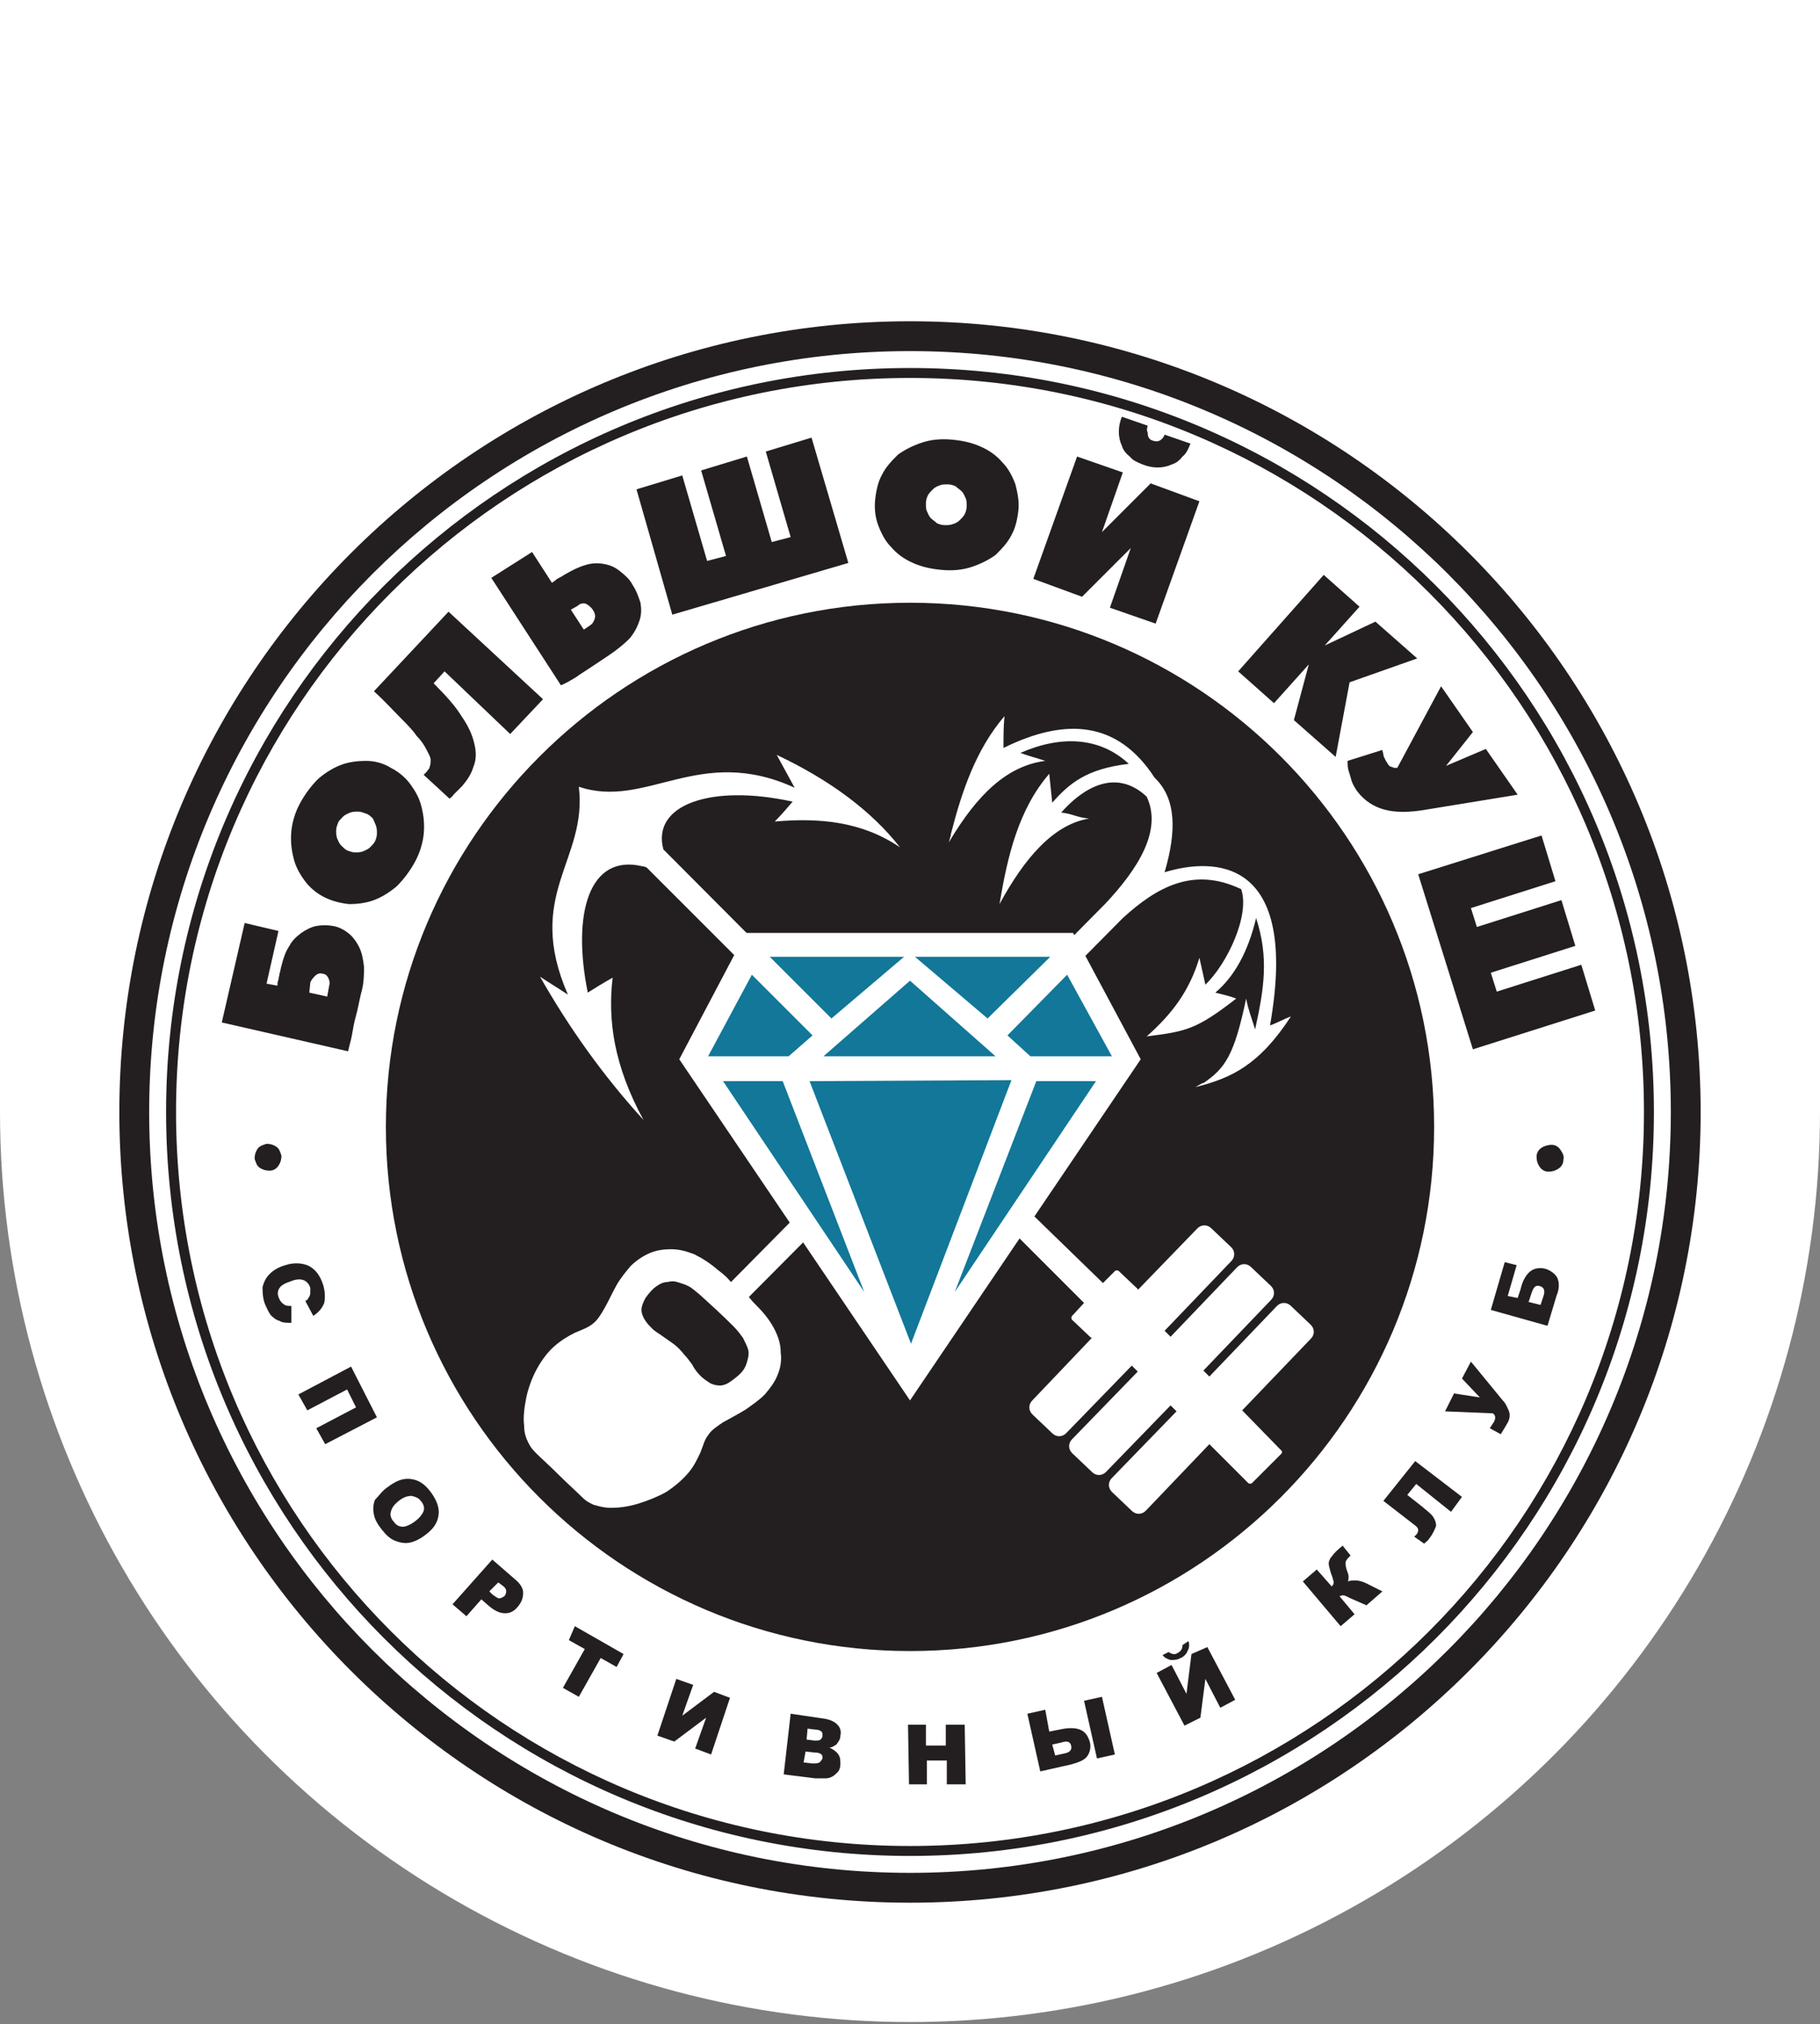
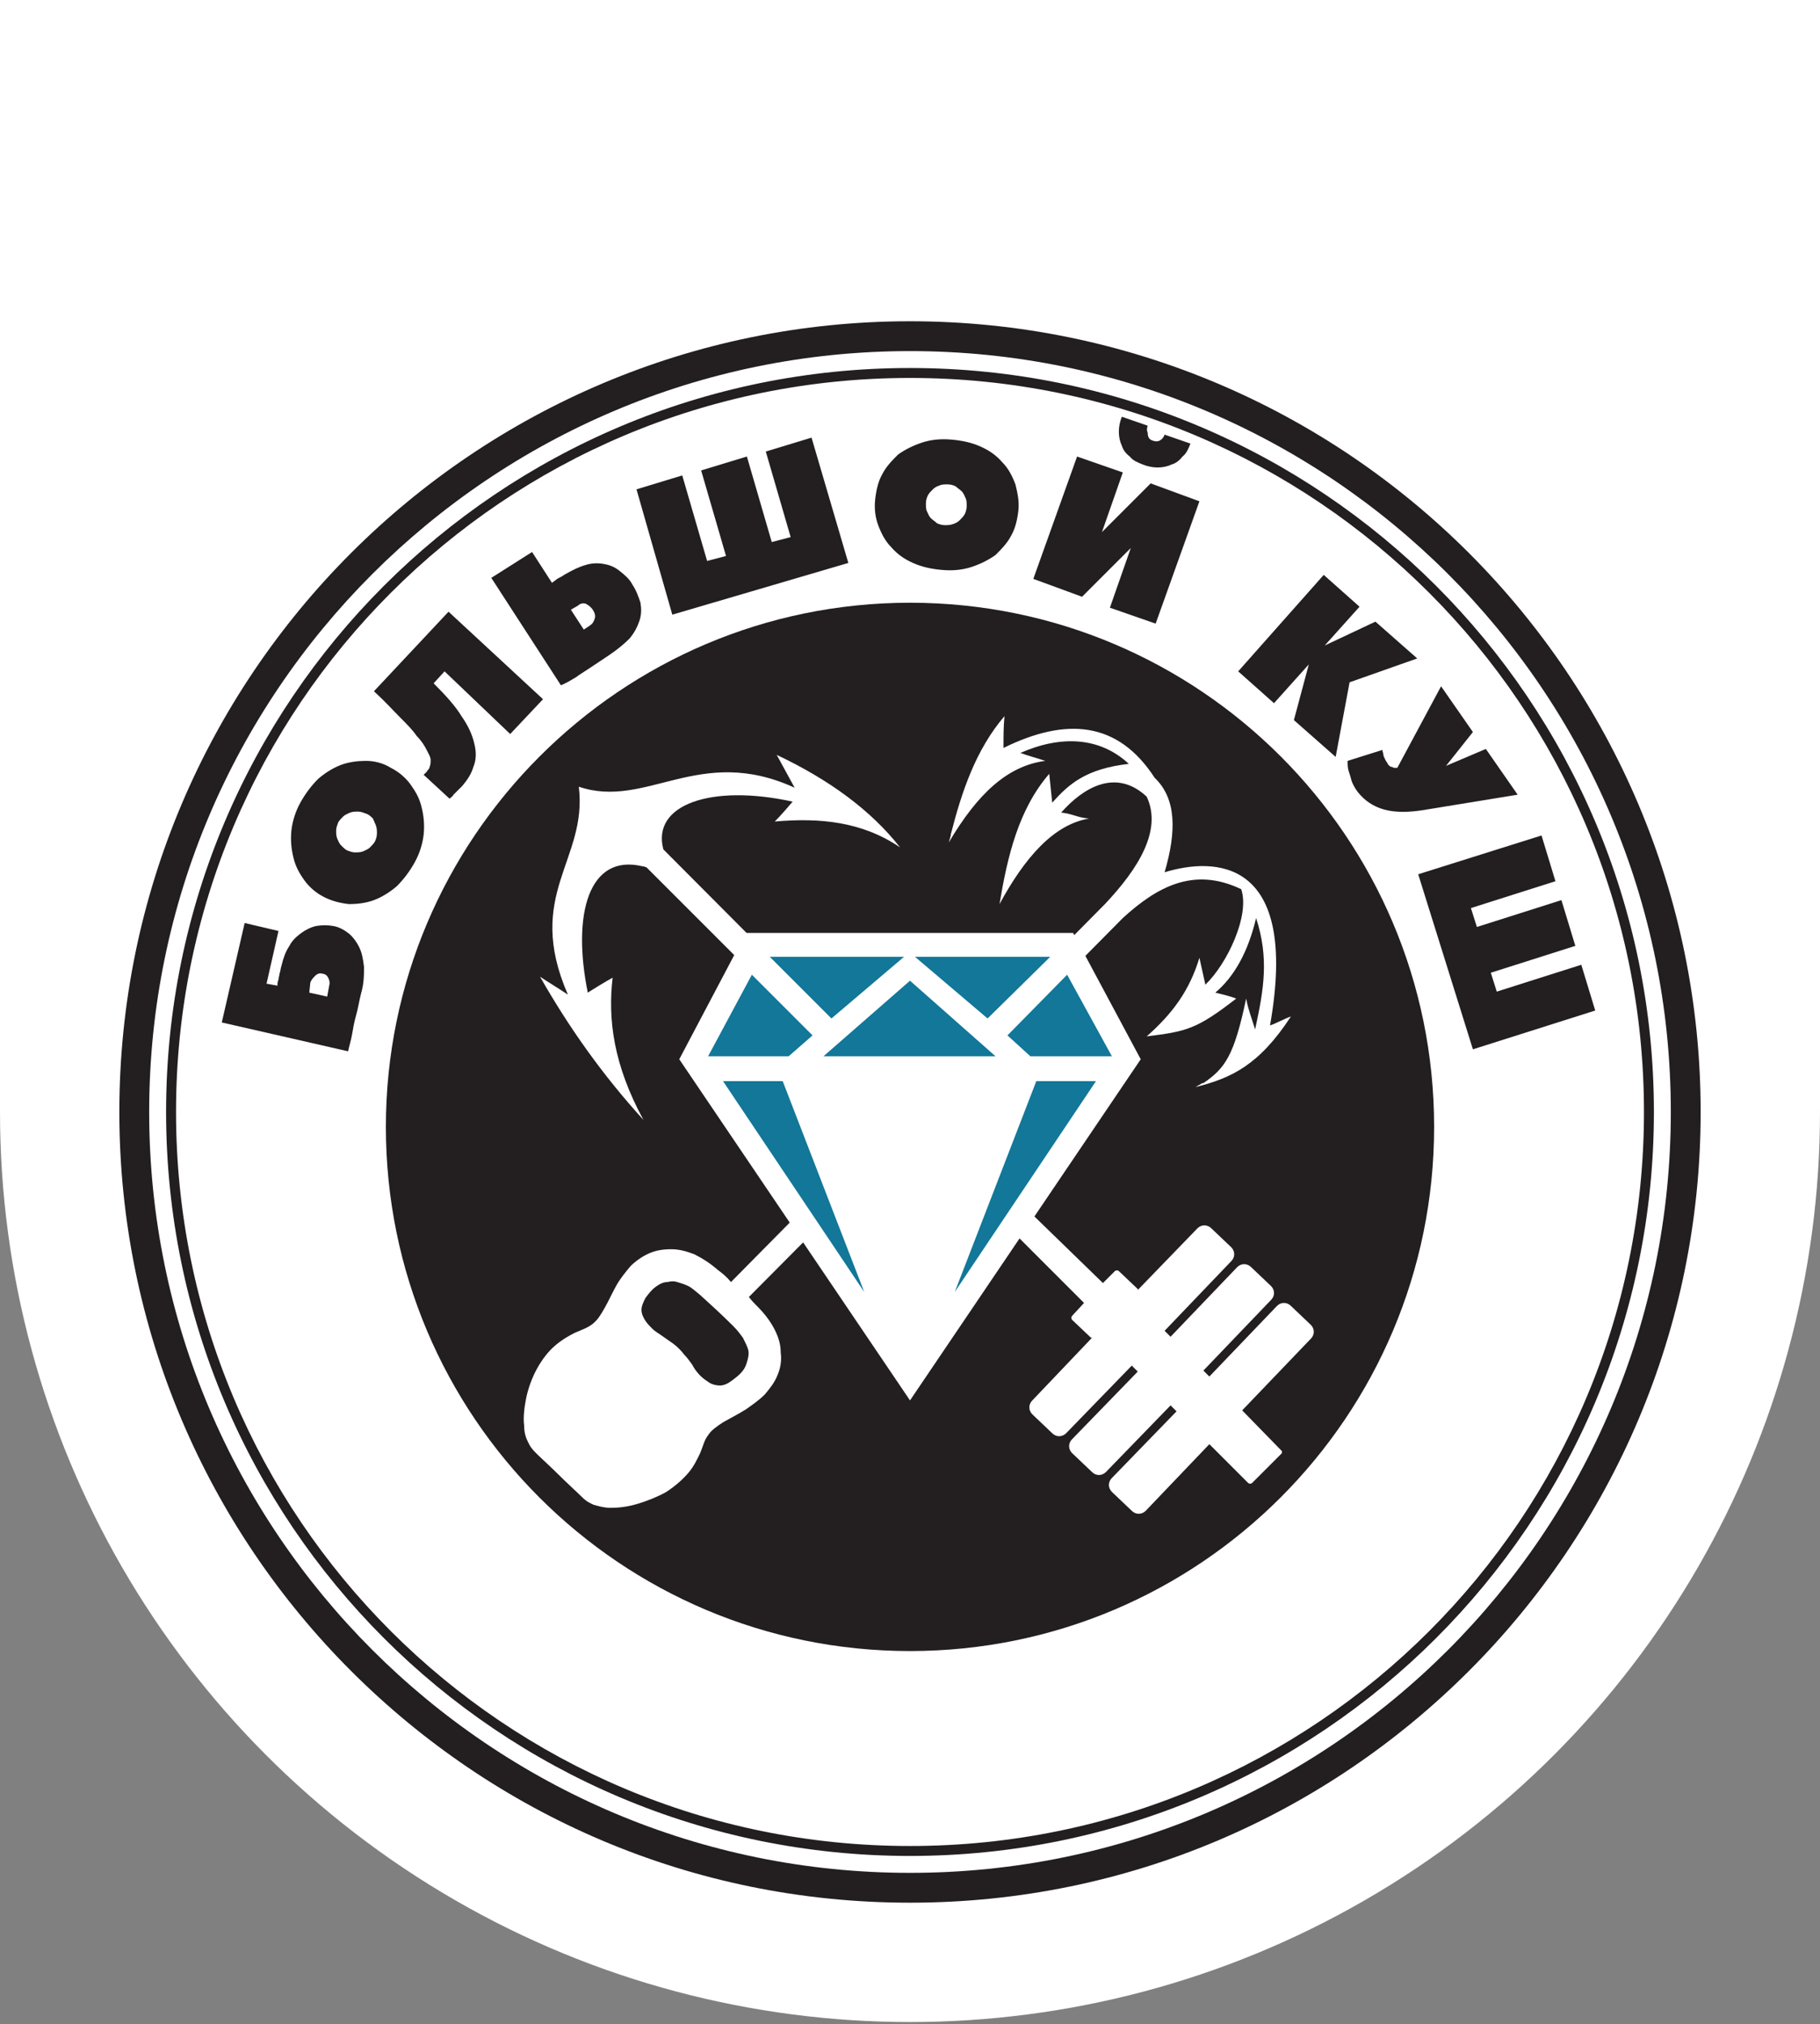
<svg xmlns="http://www.w3.org/2000/svg" id="Layer_1" x="0px" y="0px" viewBox="0 0 183 203.5" style="enable-background:new 0 0 183 203.5;" xml:space="preserve">
  <rect x="0" y="0" width="183" height="203.5" fill="#808080" stroke="none" />
  <style type="text/css"> .st0{fill:#FFFFFF;} .st1{fill-rule:evenodd;clip-rule:evenodd;fill:#FFFFFF;} .st2{fill-rule:evenodd;clip-rule:evenodd;fill:#231F20;} .st3{fill:#231F20;} .st4{fill-rule:evenodd;clip-rule:evenodd;fill:#127798;} </style>
  <g>
    <circle class="st0" cx="91.5" cy="111.8" r="91.5" />
    <rect class="st0" width="183" height="111.6" />
    <g>
-       <path class="st1" d="M91.5,35.3c42.2,0,76.5,34.2,76.5,76.5c0,42.2-34.2,76.5-76.5,76.5C49.3,188.3,15,154,15,111.8 C15,69.6,49.3,35.3,91.5,35.3L91.5,35.3z" />
+       <path class="st1" d="M91.5,35.3c42.2,0,76.5,34.2,76.5,76.5C49.3,188.3,15,154,15,111.8 C15,69.6,49.3,35.3,91.5,35.3L91.5,35.3z" />
      <path class="st2" d="M91.5,32.3c21.9,0,41.8,8.9,56.2,23.3C162.1,70,171,89.9,171,111.8c0,21.9-8.9,41.8-23.3,56.2 c-14.4,14.4-34.2,23.3-56.2,23.3s-41.8-8.9-56.2-23.3C20.9,153.6,12,133.7,12,111.8c0-21.9,8.9-41.8,23.3-56.2 C49.7,41.2,69.6,32.3,91.5,32.3L91.5,32.3z M91.5,35.3c42.2,0,76.5,34.2,76.5,76.5c0,42.2-34.2,76.5-76.5,76.5 C49.3,188.3,15,154,15,111.8C15,69.6,49.3,35.3,91.5,35.3L91.5,35.3z" />
      <path class="st1" d="M91.5,38c40.8,0,73.8,33,73.8,73.8s-33,73.8-73.8,73.8s-73.8-33-73.8-73.8S50.7,38,91.5,38L91.5,38z" />
      <path class="st2" d="M91.5,37c20.7,0,39.4,8.4,52.9,21.9c13.5,13.5,21.9,32.2,21.9,52.9c0,20.7-8.4,39.4-21.9,52.9 c-13.5,13.5-32.2,21.9-52.9,21.9c-20.7,0-39.4-8.4-52.9-21.9c-13.5-13.5-21.9-32.2-21.9-52.9c0-20.7,8.4-39.4,21.9-52.9 C52.1,45.4,70.8,37,91.5,37L91.5,37z M91.5,38c40.8,0,73.8,33,73.8,73.8s-33,73.8-73.8,73.8s-73.8-33-73.8-73.8S50.7,38,91.5,38 L91.5,38z" />
      <path class="st2" d="M91.5,60.6c29.1,0,52.7,23.6,52.7,52.7c0,29.1-23.6,52.7-52.7,52.7s-52.7-23.6-52.7-52.7 C38.8,84.3,62.4,60.6,91.5,60.6L91.5,60.6z" />
      <path class="st3" d="M27.9,99.1c0-0.2,0-0.4,0.1-0.6c0-0.2,0.1-0.4,0.1-0.6c0.1-0.2,0.1-0.5,0.2-0.8c0.2-0.8,0.4-1.4,0.8-2 c0.3-0.6,0.8-1,1.2-1.3s1-0.6,1.5-0.7c0.6-0.1,1.1-0.1,1.7,0c0.6,0.1,1.1,0.4,1.5,0.7c0.4,0.3,0.8,0.8,1.1,1.4 c0.3,0.6,0.4,1.2,0.5,2c0,0.8,0,1.7-0.3,2.7c-0.2,0.8-0.3,1.5-0.5,2.2c-0.2,0.7-0.3,1.3-0.4,1.9c-0.1,0.6-0.3,1.2-0.4,1.7 l-12.7-2.9l2.3-10l3.4,0.8l-1.2,5.3L27.9,99.1L27.9,99.1z M31.1,99.8l1.8,0.4l0.2-1.1c0.1-0.3,0-0.6-0.1-0.8 c-0.1-0.2-0.3-0.4-0.6-0.4c-0.2-0.1-0.5,0-0.7,0.2c-0.2,0.2-0.4,0.4-0.5,0.7L31.1,99.8L31.1,99.8z M36.8,81.8 c-0.3-0.1-0.5-0.2-0.8-0.2c-0.3,0-0.5,0-0.8,0.1c-0.2,0.1-0.5,0.2-0.7,0.4c-0.2,0.2-0.4,0.4-0.5,0.6c-0.1,0.3-0.2,0.5-0.2,0.8 c0,0.3,0,0.5,0.1,0.8c0.1,0.2,0.2,0.5,0.4,0.7c0.2,0.2,0.4,0.4,0.6,0.5c0.3,0.1,0.5,0.2,0.8,0.2c0.3,0,0.5,0,0.8-0.1 c0.2-0.1,0.5-0.2,0.7-0.4c0.2-0.2,0.4-0.4,0.5-0.6c0.1-0.2,0.2-0.5,0.2-0.8c0-0.3,0-0.5-0.1-0.8c-0.1-0.2-0.2-0.5-0.3-0.7 C37.3,82.1,37.1,81.9,36.8,81.8L36.8,81.8z M39.3,77.2c0.8,0.4,1.5,1,2,1.7c0.5,0.7,0.9,1.4,1.1,2.3c0.2,0.8,0.3,1.7,0.2,2.7 c-0.1,0.9-0.4,1.9-0.9,2.8c-0.5,0.9-1.1,1.7-1.8,2.4c-0.7,0.6-1.5,1.1-2.3,1.4c-0.8,0.3-1.7,0.4-2.5,0.4c-0.9-0.1-1.7-0.3-2.5-0.7 c-0.8-0.4-1.5-1-2-1.7c-0.5-0.7-0.9-1.4-1.1-2.3c-0.2-0.8-0.3-1.7-0.2-2.7c0.1-0.9,0.4-1.9,0.9-2.8c0.5-0.9,1.1-1.7,1.8-2.4 c0.7-0.6,1.5-1.1,2.3-1.4c0.8-0.3,1.7-0.4,2.5-0.4C37.6,76.5,38.5,76.7,39.3,77.2L39.3,77.2z M54.6,70.3l-3.3,3.5l-6.6-6.3 l-1.1,1.2c1.2,1.2,2.2,2.3,2.8,3.3c0.7,1,1.1,1.9,1.3,2.8c0.2,0.8,0.2,1.6-0.1,2.3c-0.2,0.7-0.6,1.3-1.1,1.9 c-0.2,0.2-0.3,0.3-0.5,0.5c-0.2,0.2-0.3,0.3-0.4,0.4c-0.1,0.2-0.3,0.3-0.4,0.4l-2.6-2.4l0.3-0.3c0.1-0.2,0.3-0.3,0.3-0.5 c0.1-0.2,0.1-0.5,0.1-0.7c0-0.3-0.2-0.6-0.4-1c-0.2-0.4-0.5-0.9-1-1.4c-0.4-0.6-1-1.2-1.7-1.9c-0.7-0.7-1.5-1.6-2.6-2.6l7.5-8 L54.6,70.3L54.6,70.3z M61.2,65.9c-0.6,0.4-1.2,0.8-1.8,1.2c-0.6,0.4-1.1,0.7-1.5,1c-0.5,0.3-1,0.6-1.5,0.8l-7-10.8l4.1-2.6l2,3.1 c0.1-0.1,0.3-0.2,0.4-0.3c0.1-0.1,0.3-0.2,0.5-0.3c0.2-0.1,0.3-0.2,0.5-0.3c0.7-0.4,1.3-0.7,2-0.9c0.6-0.2,1.3-0.2,1.8-0.1 c0.6,0.1,1.1,0.3,1.6,0.7c0.5,0.4,1,0.8,1.3,1.4c0.4,0.6,0.6,1.2,0.8,1.8c0.1,0.6,0.1,1.2-0.1,1.8c-0.2,0.6-0.5,1.2-1,1.8 C62.8,64.7,62.1,65.3,61.2,65.9L61.2,65.9z M57.4,61.3l1.3,2l0.6-0.4c0.3-0.2,0.4-0.4,0.5-0.7c0.1-0.3,0-0.6-0.2-0.9 c-0.2-0.3-0.5-0.5-0.7-0.6c-0.3-0.1-0.6,0-0.8,0.2L57.4,61.3L57.4,61.3z M85.3,56.6l-17.7,5.2L64,49.2l4.6-1.4l2.5,8.6l1.9-0.5 l-2.5-8.6l4.6-1.4l2.5,8.6l1.9-0.5L77,45.4l4.6-1.4L85.3,56.6L85.3,56.6z M97.2,50.9c0-0.3,0-0.6-0.1-0.8 c-0.1-0.2-0.2-0.5-0.4-0.7c-0.2-0.2-0.4-0.3-0.6-0.5c-0.2-0.1-0.5-0.2-0.8-0.2c-0.3,0-0.6,0-0.8,0.1c-0.3,0.1-0.5,0.2-0.7,0.4 c-0.2,0.2-0.4,0.4-0.5,0.6c-0.1,0.2-0.2,0.5-0.2,0.8c0,0.3,0,0.6,0.1,0.8c0.1,0.2,0.2,0.5,0.4,0.7c0.2,0.2,0.4,0.3,0.6,0.5 c0.2,0.1,0.5,0.2,0.8,0.2c0.3,0,0.5,0,0.8-0.1c0.3-0.1,0.5-0.2,0.7-0.4c0.2-0.2,0.4-0.4,0.5-0.6C97.1,51.5,97.2,51.2,97.2,50.9 L97.2,50.9z M102.4,51.3c-0.1,0.9-0.3,1.8-0.7,2.5c-0.4,0.8-1,1.4-1.6,2c-0.7,0.5-1.5,0.9-2.4,1.2c-0.9,0.3-1.9,0.4-3,0.3 c-1.1-0.1-2-0.3-2.9-0.7c-0.9-0.4-1.6-0.9-2.2-1.6c-0.6-0.6-1-1.4-1.3-2.2c-0.3-0.8-0.4-1.7-0.3-2.6c0.1-0.9,0.3-1.8,0.7-2.5 c0.4-0.8,1-1.4,1.6-2c0.7-0.5,1.5-0.9,2.4-1.2c0.9-0.3,1.9-0.4,3-0.3c1.1,0.1,2,0.3,2.9,0.7c0.9,0.4,1.6,0.9,2.2,1.6 c0.6,0.6,1,1.4,1.3,2.2C102.3,49.5,102.5,50.4,102.4,51.3L102.4,51.3z M115.7,48.6l4.9,1.8l-4.4,12.3l-4.6-1.6l2.1-6l-4.9,4.9 l-4.9-1.8l4.4-12.3l4.6,1.6l-2.1,6L115.7,48.6L115.7,48.6z M115.9,44.3c0.3,0.1,0.5,0.1,0.7,0c0.2-0.1,0.4-0.3,0.5-0.6l2.6,0.9 c-0.2,0.5-0.4,1-0.8,1.3c-0.3,0.4-0.7,0.7-1.1,0.8c-0.4,0.2-0.9,0.3-1.4,0.3c-0.5,0-1-0.1-1.5-0.3c-0.5-0.2-1-0.4-1.3-0.8 c-0.4-0.3-0.7-0.7-0.8-1.1c-0.2-0.4-0.3-0.9-0.3-1.4c0-0.5,0.1-1,0.3-1.5l2.6,0.9c-0.1,0.3-0.1,0.5,0,0.7 C115.4,44,115.6,44.2,115.9,44.3L115.9,44.3z M135.7,68.6l-1.4,7.5l-4.2-3.7l1.5-5.6l-3.5,3.9l-3.6-3.2l8.6-9.7l3.6,3.2l-3.5,3.9 l5.1-2.4l4.2,3.7L135.7,68.6L135.7,68.6z M149.4,75.3l3.2,4.6l-9.2,1.5c-1.7,0.3-3.1,0.3-4.2,0c-1.1-0.3-2-0.9-2.7-1.8 c-0.3-0.4-0.5-0.8-0.6-1.1c-0.1-0.4-0.2-0.7-0.3-1c-0.1-0.3-0.1-0.7-0.1-1l3.5-1.1c0,0.2,0.1,0.3,0.1,0.5c0,0.1,0.1,0.3,0.2,0.5 c0.1,0.2,0.2,0.3,0.3,0.5c0.1,0.1,0.2,0.2,0.3,0.2c0.1,0,0.2,0.1,0.3,0.1c0.1,0,0.2,0,0.3,0l4.4-8.2l3.2,4.6l-2.7,3.4L149.4,75.3 L149.4,75.3z M148.1,105.5l-5.5-17.6l12.4-3.9l1.4,4.6l-8.5,2.7l0.6,1.9l8.5-2.7l1.4,4.6l-8.5,2.7l0.6,1.9l8.5-2.7l1.4,4.6 L148.1,105.5L148.1,105.5z" />
      <path class="st1" d="M72.2,127.7c-0.8-0.7-1.6-1.2-2.4-1.6c-0.8-0.3-1.5-0.5-2.3-0.5c-0.8,0-1.5,0.1-2.2,0.4 c-0.7,0.3-1.4,0.8-1.9,1.3c-0.5,0.6-1,1.2-1.4,1.9c-0.4,0.7-0.8,1.6-1.2,2.3c-0.4,0.7-0.7,1.2-1.2,1.6c-0.5,0.4-1.1,0.6-1.8,0.9 c-0.6,0.3-1.3,0.7-2,1.3c-0.7,0.6-1.3,1.4-1.8,2.3c-0.5,0.9-0.9,2-1.1,3c-0.2,1-0.3,2-0.2,2.7c0,0.8,0.2,1.3,0.4,1.7 c0.2,0.4,0.3,0.6,0.8,1.1c0.5,0.5,1.5,1.4,2.3,2.2c0.8,0.8,1.8,1.7,2.3,2.2c0.5,0.5,0.8,0.6,1.2,0.8c0.4,0.1,1,0.3,1.7,0.3 c0.8,0,1.7-0.1,2.7-0.4c1-0.3,2-0.7,2.9-1.2c0.9-0.6,1.6-1.2,2.2-1.9c0.6-0.7,0.9-1.4,1.2-2c0.3-0.7,0.4-1.3,0.8-1.8 c0.3-0.5,0.9-0.9,1.5-1.3c0.7-0.4,1.5-0.8,2.3-1.3c0.7-0.5,1.3-0.9,1.9-1.5c0.5-0.6,1-1.2,1.3-2c0.3-0.7,0.4-1.5,0.3-2.2 c0-0.8-0.2-1.5-0.6-2.3c-0.4-0.8-1-1.6-1.7-2.3c-0.3-0.3-0.6-0.6-0.9-1l16.5-16.6l17.2,17.2l-1.2,1.3c-0.1,0.1-0.1,0.3,0,0.4 l1.9,1.8c0,0,0,0,0.1,0l-6,6.3c-0.4,0.4-0.4,1,0,1.4l2,1.9c0.4,0.4,1,0.4,1.4,0l6.6-6.8l0.6,0.6l-6.6,6.8c-0.4,0.4-0.4,1,0,1.4 l2,1.9c0.4,0.4,1,0.4,1.4,0l6.5-6.7l0.6,0.6l-6.5,6.7c-0.4,0.4-0.4,1,0,1.4l2,1.9c0.4,0.4,1,0.4,1.4,0l6.4-6.7l3.9,3.9 c0.1,0.1,0.3,0.1,0.4,0l2.9-2.9c0.1-0.1,0.1-0.1,0.1-0.2c0-0.1,0-0.1-0.1-0.2l-3.9-4l6.9-7.2c0.4-0.4,0.4-1,0-1.4l-2-1.9 c-0.4-0.4-1-0.4-1.4,0l-6.8,7.1l-0.6-0.6l6.8-7.1c0.4-0.4,0.4-1,0-1.4l-2-1.9c-0.4-0.4-1-0.4-1.4,0l-6.7,7l-0.6-0.6l6.7-7 c0.4-0.4,0.4-1,0-1.4l-2-1.9c-0.4-0.4-1-0.4-1.4,0l-6,6.2c0,0,0,0,0-0.1l-1.9-1.8c-0.1-0.1-0.3-0.1-0.4,0l-1.2,1.2L93.4,112 l19.5-19.7l0,0c3.4-3.1,7.1-5.2,11.9-2.9c0.9,2.6-1.4,7.5-3.6,9.6c-0.2-0.9-0.4-1.8-0.6-2.7c-1,3.3-2.7,5.6-5.3,7.9 c4-0.5,5-0.7,9-3.8c-0.8-0.3-1.3-0.4-2.1-0.6c1.9-1.6,3.3-4.1,4.1-7.5c1.3,4,0.8,7.1-0.1,11.2c-0.3-1-0.7-2-0.9-3.1 c-1.2,5.7-2.1,7-4.3,8.5l-0.1,0l0,0c-0.2,0.1-0.5,0.3-0.7,0.4c3.6-0.9,6.4-2.2,9.6-7.1c-0.6,0.2-1.5,0.7-2.1,0.9 c3-17-5.7-16.9-10.6-15.4c1.2-4.1,1.2-7.4-1-9.5c-3.7-5.7-8.9-6.1-15.2-3c0-1.1,0-2.2,0.1-3.2c-2.9,3.4-4.3,7.6-5.4,11.9l0,0.1 l0,0l-0.2,0.7c2.9-4.9,5.9-7.7,9.7-8.2c-0.9-0.3-1.7-0.5-2.5-0.8c4.1-1.8,8-1.6,10.9,1.1c-4.3,0.5-6,2-7.7,3.9 c-0.1-1-0.2-2-0.3-2.9c-3.1,3.6-4.2,8.3-5,13.1c2.5-4.6,5.4-8,9-8.6c-1.2-0.1-1.7-0.5-2.8-0.6c2.2-2.5,5.5-4.5,8.6-1.6 c1.6,3.4-0.9,7.3-4.2,10.8l-19.4,19.6l-25-25.1c-1.2-4.5,4.8-6.6,13-4.8c-0.6,0.7-1.2,1.4-1.8,2c4.5-0.4,8.8,0,12.6,2.6 c-2.9-3.7-7.1-6.8-12.4-9.3c0.6,1.1,1.2,2.2,1.8,3.3c-9.6-4.4-14.9,2.2-21.7-0.1c0.9,7.4-5.5,10.8-1.1,20.9 c-0.9-0.6-1.9-1.2-2.8-1.8c2.9,5.1,6.3,9.9,10.4,14.4c-3-5.5-3.6-10.1-3.1-14.3c-0.9,0.5-1.7,1-2.5,1.5c-1.6-7.9,0.1-14,5.5-12.7 c0.2,0,0.3,0.1,0.4,0.1l25,25l-16.5,16.7C73,128.3,72.6,128,72.2,127.7L72.2,127.7z M67.7,135.1c-0.3-0.2-0.7-0.5-1-0.7 c-0.4-0.3-0.8-0.5-1.1-0.8c-0.3-0.3-0.5-0.5-0.7-0.8c-0.2-0.3-0.4-0.7-0.4-1.1c0-0.4,0.2-0.8,0.4-1.2c0.3-0.4,0.6-0.8,1-1.1 c0.4-0.3,0.8-0.5,1.2-0.5c0.4-0.1,0.7-0.1,1,0c0.3,0.1,0.7,0.2,1.1,0.4c0.4,0.2,0.7,0.5,1.2,0.9c1.1,1,2.2,2,3.3,3.1 c0.5,0.5,0.7,0.8,1,1.2c0.2,0.4,0.4,0.8,0.5,1.1c0.1,0.3,0.1,0.6,0,1c-0.1,0.4-0.2,0.8-0.5,1.2c-0.3,0.4-0.7,0.7-1.1,1 c-0.4,0.3-0.8,0.5-1.2,0.5c-0.4,0-0.8-0.1-1.1-0.3c-0.3-0.2-0.6-0.4-0.9-0.7c-0.3-0.3-0.6-0.7-0.8-1.1c-0.3-0.4-0.5-0.7-0.8-1 C68.5,135.8,68.1,135.4,67.7,135.1L67.7,135.1z" />
      <polygon class="st1" points="107.7,93.8 75,93.8 68.3,106.5 91.5,140.8 114.7,106.5 107.9,93.8 75.2,93.8 107.7,93.8 " />
      <polygon class="st4" points="72.7,108.7 86.9,129.9 78.7,108.7 72.7,108.7 " />
      <polygon class="st4" points="75.6,98 71.2,106.2 79.3,106.2 81.7,104.1 75.6,98 " />
      <polygon class="st4" points="82.8,106.2 91.5,98.6 100.1,106.2 82.8,106.2 " />
-       <polygon class="st4" points="101.7,108.6 91.6,135.1 81.4,108.7 101.7,108.6 " />
      <polygon class="st4" points="90.9,96.2 77.4,96.2 83.6,102.4 90.9,96.2 " />
      <polygon class="st4" points="110.2,108.7 96,129.9 104.2,108.7 110.2,108.7 " />
      <polygon class="st4" points="107.3,98 111.8,106.2 103.6,106.2 101.3,104.1 107.3,98 " />
      <polygon class="st4" points="92,96.2 105.6,96.2 99.3,102.4 92,96.2 " />
-       <path class="st3" d="M27.1,117.7c-0.4,0-0.7-0.1-1-0.3c-0.3-0.2-0.4-0.6-0.5-0.9c0-0.4,0.1-0.7,0.3-1c0.2-0.3,0.6-0.4,0.9-0.5 c0.4,0,0.7,0.1,1,0.3c0.3,0.2,0.4,0.6,0.5,0.9c0,0.4-0.1,0.7-0.3,1C27.8,117.5,27.5,117.7,27.1,117.7L27.1,117.7z M29.3,131.3 l0,1.7c-0.5,0-0.9,0-1.2-0.2c-0.4-0.1-0.7-0.4-0.9-0.6c-0.2-0.3-0.4-0.7-0.6-1.2c-0.2-0.6-0.2-1.2-0.2-1.6 c0.1-0.4,0.3-0.9,0.7-1.3c0.4-0.4,0.9-0.7,1.6-0.9c0.9-0.3,1.8-0.2,2.4,0.1c0.7,0.4,1.1,1,1.4,1.9c0.2,0.7,0.2,1.3,0.1,1.8 c-0.2,0.5-0.5,0.9-1.1,1.3l-0.8-1.5c0.2-0.1,0.3-0.2,0.3-0.3c0.1-0.1,0.2-0.3,0.2-0.5c0-0.2,0-0.3,0-0.5c-0.1-0.4-0.4-0.7-0.7-0.8 c-0.3-0.1-0.7-0.1-1.2,0.1c-0.6,0.2-1,0.4-1.2,0.7c-0.2,0.3-0.2,0.6-0.1,0.9c0.1,0.3,0.3,0.6,0.5,0.7 C28.7,131.3,29,131.3,29.3,131.3L29.3,131.3z M32.7,145.2l-0.9-1.6l4-2.1l-0.9-1.8l-4,2.1l-0.9-1.6l5.3-2.8l2.6,5.1L32.7,145.2 L32.7,145.2z M39,149.5c0.8-0.6,1.5-0.9,2.3-0.8c0.8,0.1,1.4,0.5,2,1.3c0.6,0.8,0.9,1.6,0.8,2.3c-0.1,0.8-0.5,1.4-1.3,2 c-0.5,0.4-1.1,0.7-1.6,0.8c-0.5,0.1-1,0-1.5-0.2c-0.5-0.2-0.9-0.6-1.3-1.1c-0.4-0.5-0.7-1-0.8-1.5c-0.1-0.5-0.1-1,0.1-1.5 C38.1,150.4,38.4,149.9,39,149.5L39,149.5z M40.1,150.9c-0.5,0.4-0.7,0.7-0.8,1.1c-0.1,0.3,0,0.7,0.3,1c0.2,0.3,0.5,0.5,0.9,0.5 c0.3,0,0.8-0.2,1.3-0.6c0.4-0.3,0.7-0.7,0.8-1c0.1-0.3,0-0.7-0.3-1c-0.2-0.3-0.5-0.4-0.9-0.5C41,150.4,40.6,150.5,40.1,150.9 L40.1,150.9z M49.5,156.8l2.3,2c0.5,0.4,0.8,0.9,0.8,1.3c0,0.5-0.1,0.9-0.5,1.4c-0.4,0.5-0.8,0.7-1.3,0.7c-0.5,0-1-0.2-1.6-0.7 l-0.8-0.7l-1.5,1.7l-1.4-1.2L49.5,156.8L49.5,156.8z M49.2,160l0.3,0.3c0.3,0.2,0.5,0.4,0.7,0.4c0.2,0,0.3-0.1,0.5-0.2 c0.1-0.1,0.2-0.3,0.2-0.5c0-0.2-0.1-0.4-0.4-0.6l-0.4-0.3L49.2,160L49.2,160z M57.8,163.5l4.9,2.8l-0.7,1.3l-1.6-0.9l-2.2,3.9 l-1.6-0.9l2.2-3.9l-1.6-0.9L57.8,163.5L57.8,163.5z M73.4,170.7l-1.9,5.7l-1.6-0.6l1.1-3.1l-3.2,2.4l-1.7-0.6l1.9-5.7l1.7,0.6 l-1.1,3.1l3.2-2.4L73.4,170.7L73.4,170.7z M79.5,172.3l3.4,0.5c0.6,0.1,1,0.3,1.3,0.6c0.3,0.3,0.4,0.7,0.3,1.1 c0,0.4-0.2,0.6-0.4,0.9c-0.2,0.1-0.4,0.3-0.7,0.3c0.4,0.2,0.7,0.4,0.9,0.7c0.2,0.3,0.2,0.6,0.2,1c0,0.3-0.1,0.6-0.3,0.8 c-0.2,0.2-0.4,0.4-0.7,0.5c-0.2,0.1-0.4,0.1-0.7,0.1c-0.4,0-0.7,0-0.8,0l-3.2-0.4L79.5,172.3L79.5,172.3z M81.1,174.9l0.8,0.1 c0.3,0,0.5,0,0.6-0.1c0.1-0.1,0.2-0.2,0.2-0.4c0-0.2,0-0.3-0.1-0.4c-0.1-0.1-0.3-0.2-0.6-0.2l-0.8-0.1L81.1,174.9L81.1,174.9z M80.8,177.2l0.9,0.1c0.3,0,0.5,0,0.7-0.1c0.1-0.1,0.2-0.2,0.3-0.4c0-0.2,0-0.3-0.1-0.4c-0.1-0.1-0.3-0.2-0.7-0.2l-0.9-0.1 L80.8,177.2L80.8,177.2z M91.3,173.4l1.8,0l0,2.1l2,0l0-2.1l1.9,0l0.1,6l-1.9,0l0-2.4l-2,0l0,2.4l-1.8,0L91.3,173.4L91.3,173.4z M105.5,174.1l1-0.2c0.9-0.2,1.6-0.2,2.1,0c0.5,0.2,0.8,0.6,1,1.3c0.1,0.5,0,1-0.3,1.4c-0.3,0.4-0.9,0.6-1.6,0.8l-3.1,0.7 l-1.3-5.8l1.8-0.4L105.5,174.1L105.5,174.1z M106.1,176.5l0.9-0.2c0.6-0.1,0.8-0.4,0.7-0.8c-0.1-0.4-0.4-0.5-1-0.3l-0.9,0.2 L106.1,176.5L106.1,176.5z M109,171l1.8-0.4l1.3,5.8l-1.8,0.4L109,171L109,171z M121.4,165.6l2.8,5.3l-1.5,0.8l-1.5-2.9l-0.5,3.9 l-1.6,0.8l-2.8-5.3l1.5-0.8l1.5,2.9l0.5-4L121.4,165.6L121.4,165.6z M119.5,165c0.1,0.3,0.1,0.7-0.1,1c-0.1,0.3-0.4,0.6-0.7,0.7 c-0.3,0.2-0.7,0.2-1,0.2c-0.3-0.1-0.6-0.2-0.8-0.5l0.6-0.3c0.3,0.2,0.6,0.3,0.9,0.1c0.4-0.2,0.5-0.5,0.5-0.8L119.5,165L119.5,165z M139,160l-1.6,1.4l-1.6-0.7c-0.4-0.2-0.6-0.3-0.7-0.3c-0.1,0-0.3,0-0.4,0.1l1.5,1.8l-1.4,1.2L131,159l1.4-1.2l1.5,1.7 c0.1-0.1,0.2-0.2,0.2-0.4c0-0.1-0.1-0.5-0.3-1c-0.1-0.4-0.2-0.7-0.2-0.9c0-0.2,0.1-0.5,0.3-0.7c0.2-0.3,0.5-0.6,1.1-1.1l0.8,1 l-0.1,0.1c-0.2,0.2-0.4,0.4-0.4,0.6c0,0.2,0,0.4,0.1,0.7c0.1,0.3,0.2,0.5,0.2,0.7c0,0.2,0,0.4-0.1,0.5c0.3-0.1,0.5-0.1,0.8-0.1 c0.3,0,0.7,0.1,1.1,0.3L139,160L139,160z M147,150.5l-1.1,1.5l-3.5-2.8l-0.9,1.1l1.4,1.1c0.6,0.5,1,0.8,1.2,1.1 c0.2,0.3,0.3,0.6,0.3,0.9c-0.1,0.3-0.3,0.8-0.7,1.3c-0.1,0.2-0.3,0.3-0.5,0.5l-1-0.7l0.2-0.2c0.2-0.2,0.2-0.4,0.2-0.5 c0-0.1-0.1-0.3-0.4-0.5l-3.1-2.4l3.2-4L147,150.5L147,150.5z M145.3,141.9l0.9-1.8l2.6,0.4l-1.8-1.9l0.9-1.7l3.2,3.9 c0.3,0.3,0.4,0.6,0.5,0.8c0.1,0.2,0.2,0.4,0.2,0.7c0,0.3-0.1,0.6-0.3,0.9c-0.1,0.2-0.3,0.5-0.6,1l-1.1-0.6 c0.2-0.3,0.3-0.5,0.4-0.6c0.2-0.4,0.2-0.7-0.1-0.9L145.3,141.9L145.3,141.9z M152.6,130.5l0.3-0.9c0.2-0.9,0.6-1.5,1-1.8 c0.4-0.3,1-0.4,1.6-0.2c0.5,0.2,0.9,0.5,1.1,0.9c0.2,0.5,0.2,1.1-0.1,1.8l-0.9,3l-5.7-1.6l1.4-4.8l1.2,0.3l-0.9,3.1L152.6,130.5 L152.6,130.5z M154.9,131.2l0.3-0.9c0.2-0.6,0-0.9-0.4-1c-0.4-0.1-0.6,0.1-0.8,0.7l-0.3,0.9L154.9,131.2L154.9,131.2z M156,115.1 c0.4,0,0.7,0.2,0.9,0.5c0.2,0.3,0.4,0.6,0.3,1c0,0.4-0.2,0.7-0.5,0.9c-0.3,0.2-0.6,0.3-1,0.3c-0.4,0-0.7-0.2-0.9-0.5 c-0.2-0.3-0.3-0.6-0.3-1c0-0.4,0.2-0.7,0.5-0.9C155.3,115.2,155.7,115.1,156,115.1L156,115.1z" />
    </g>
  </g>
</svg>